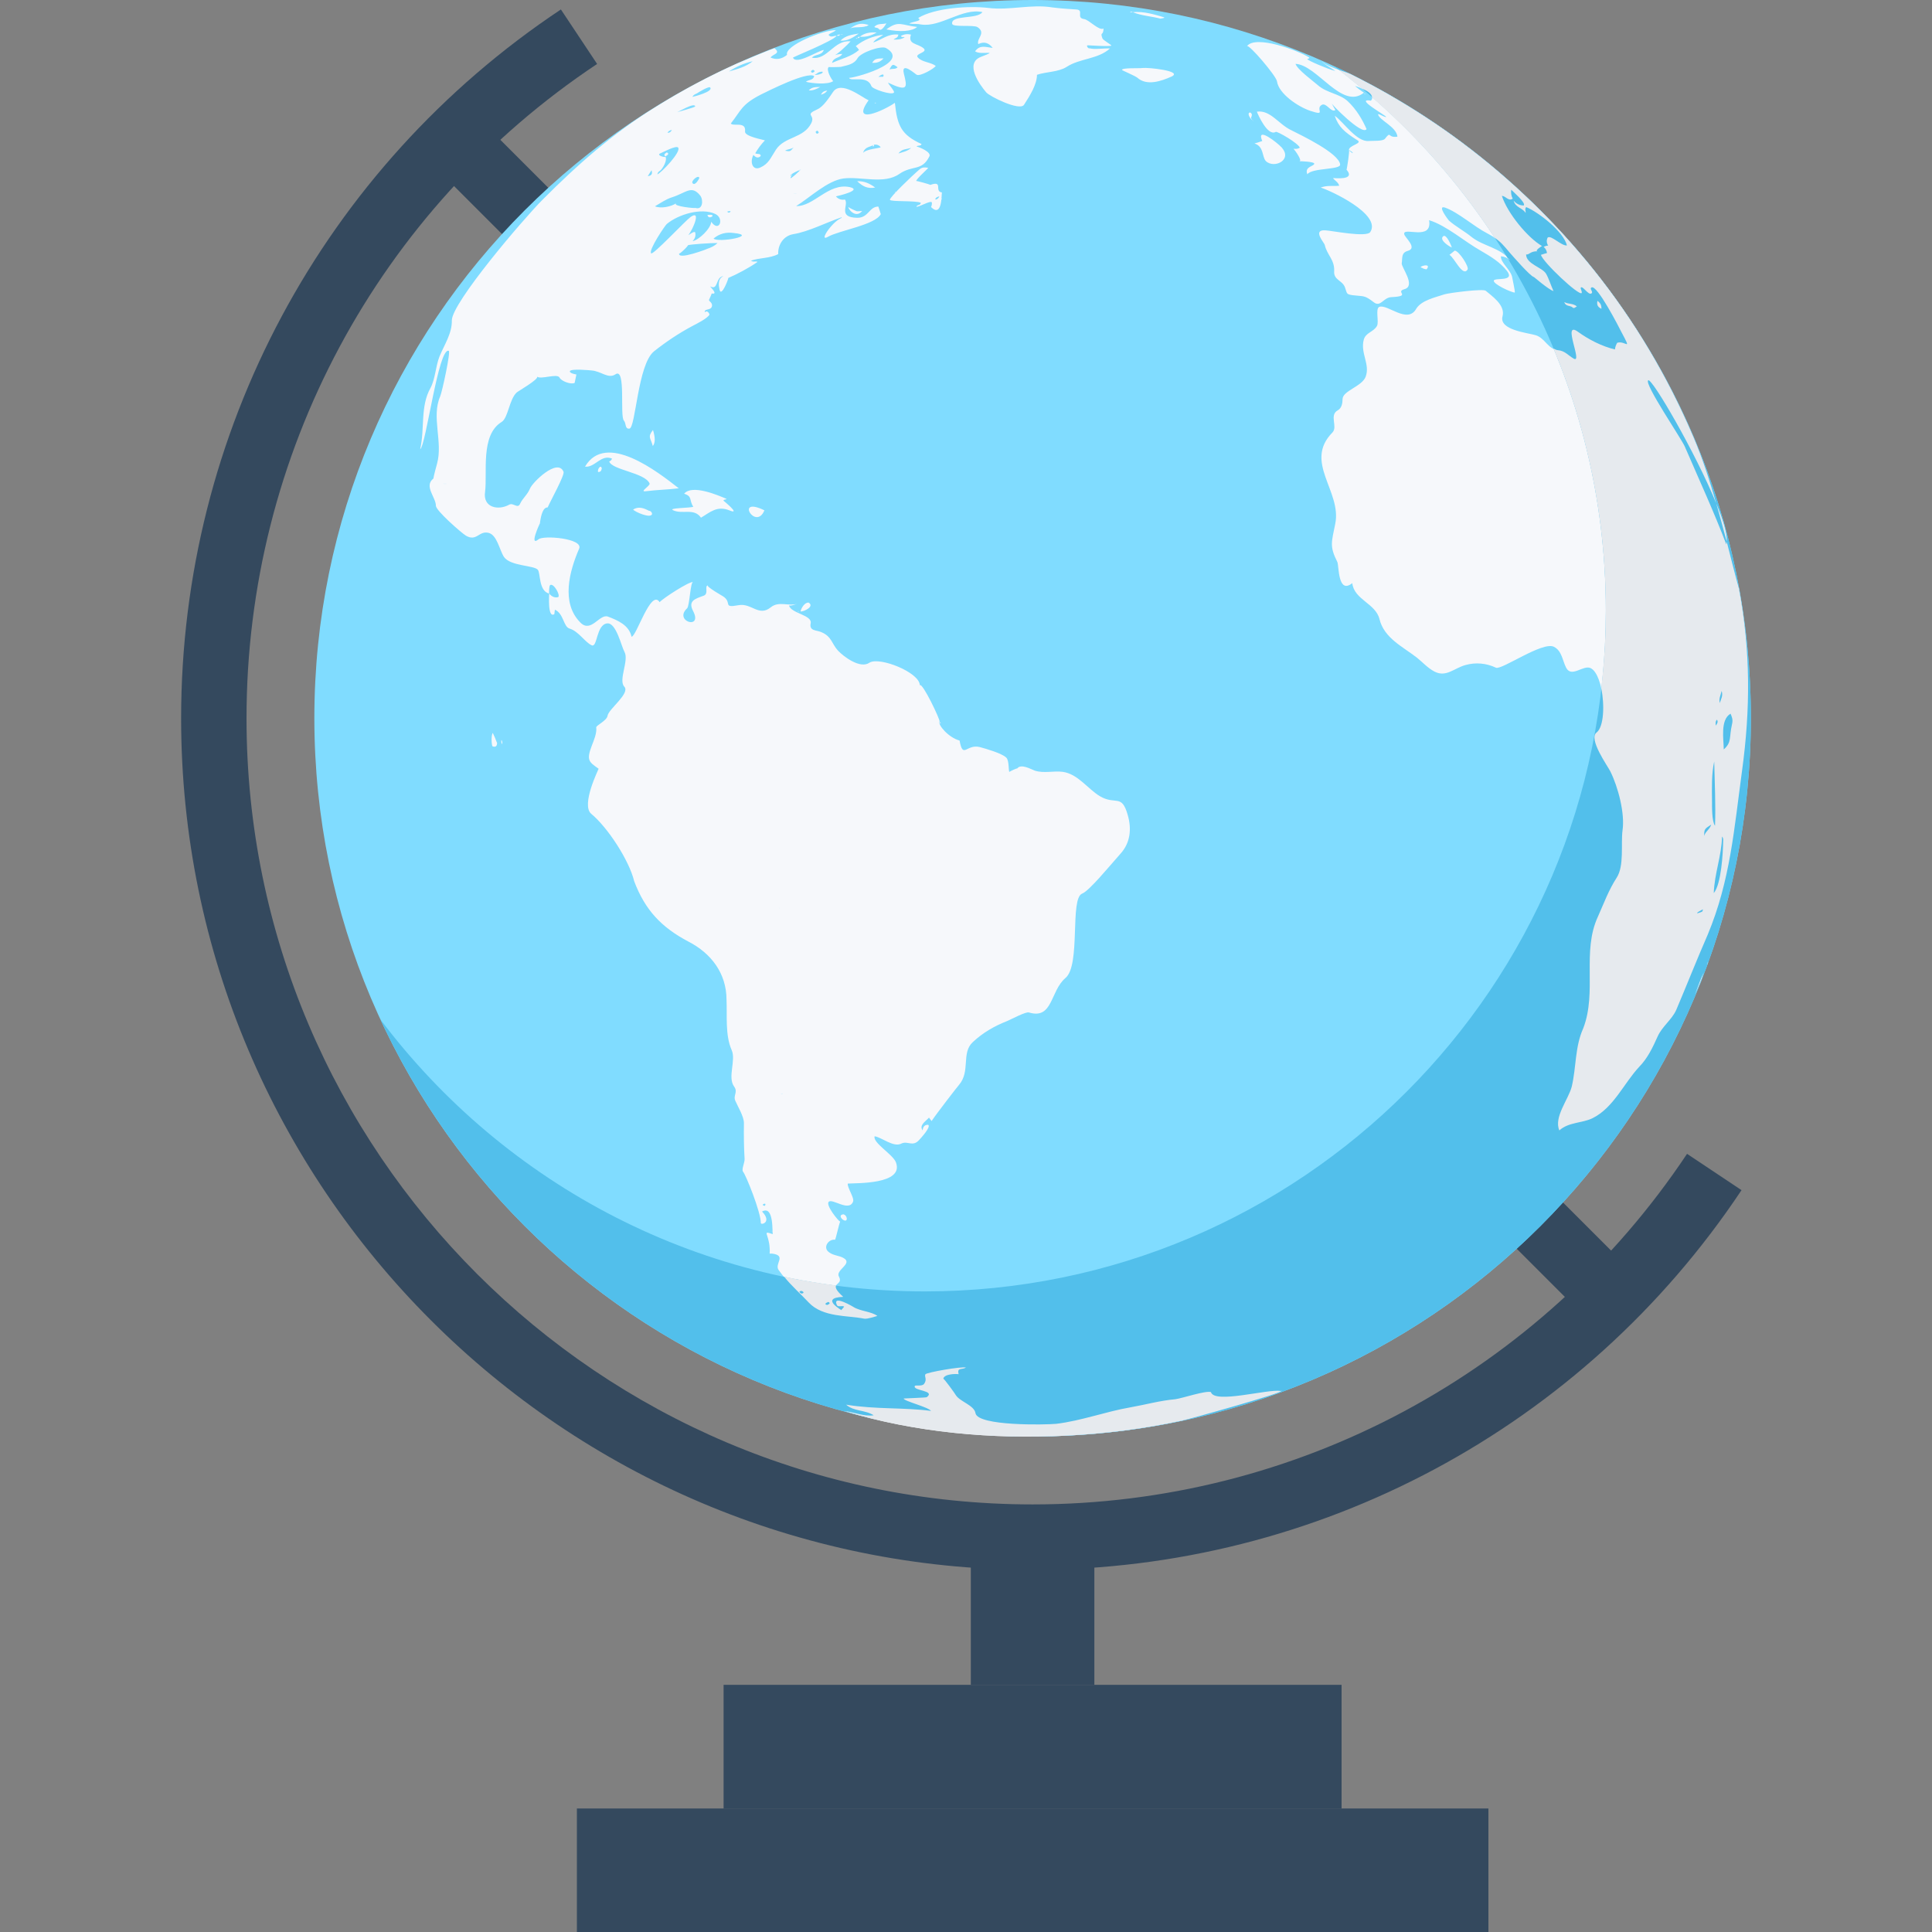
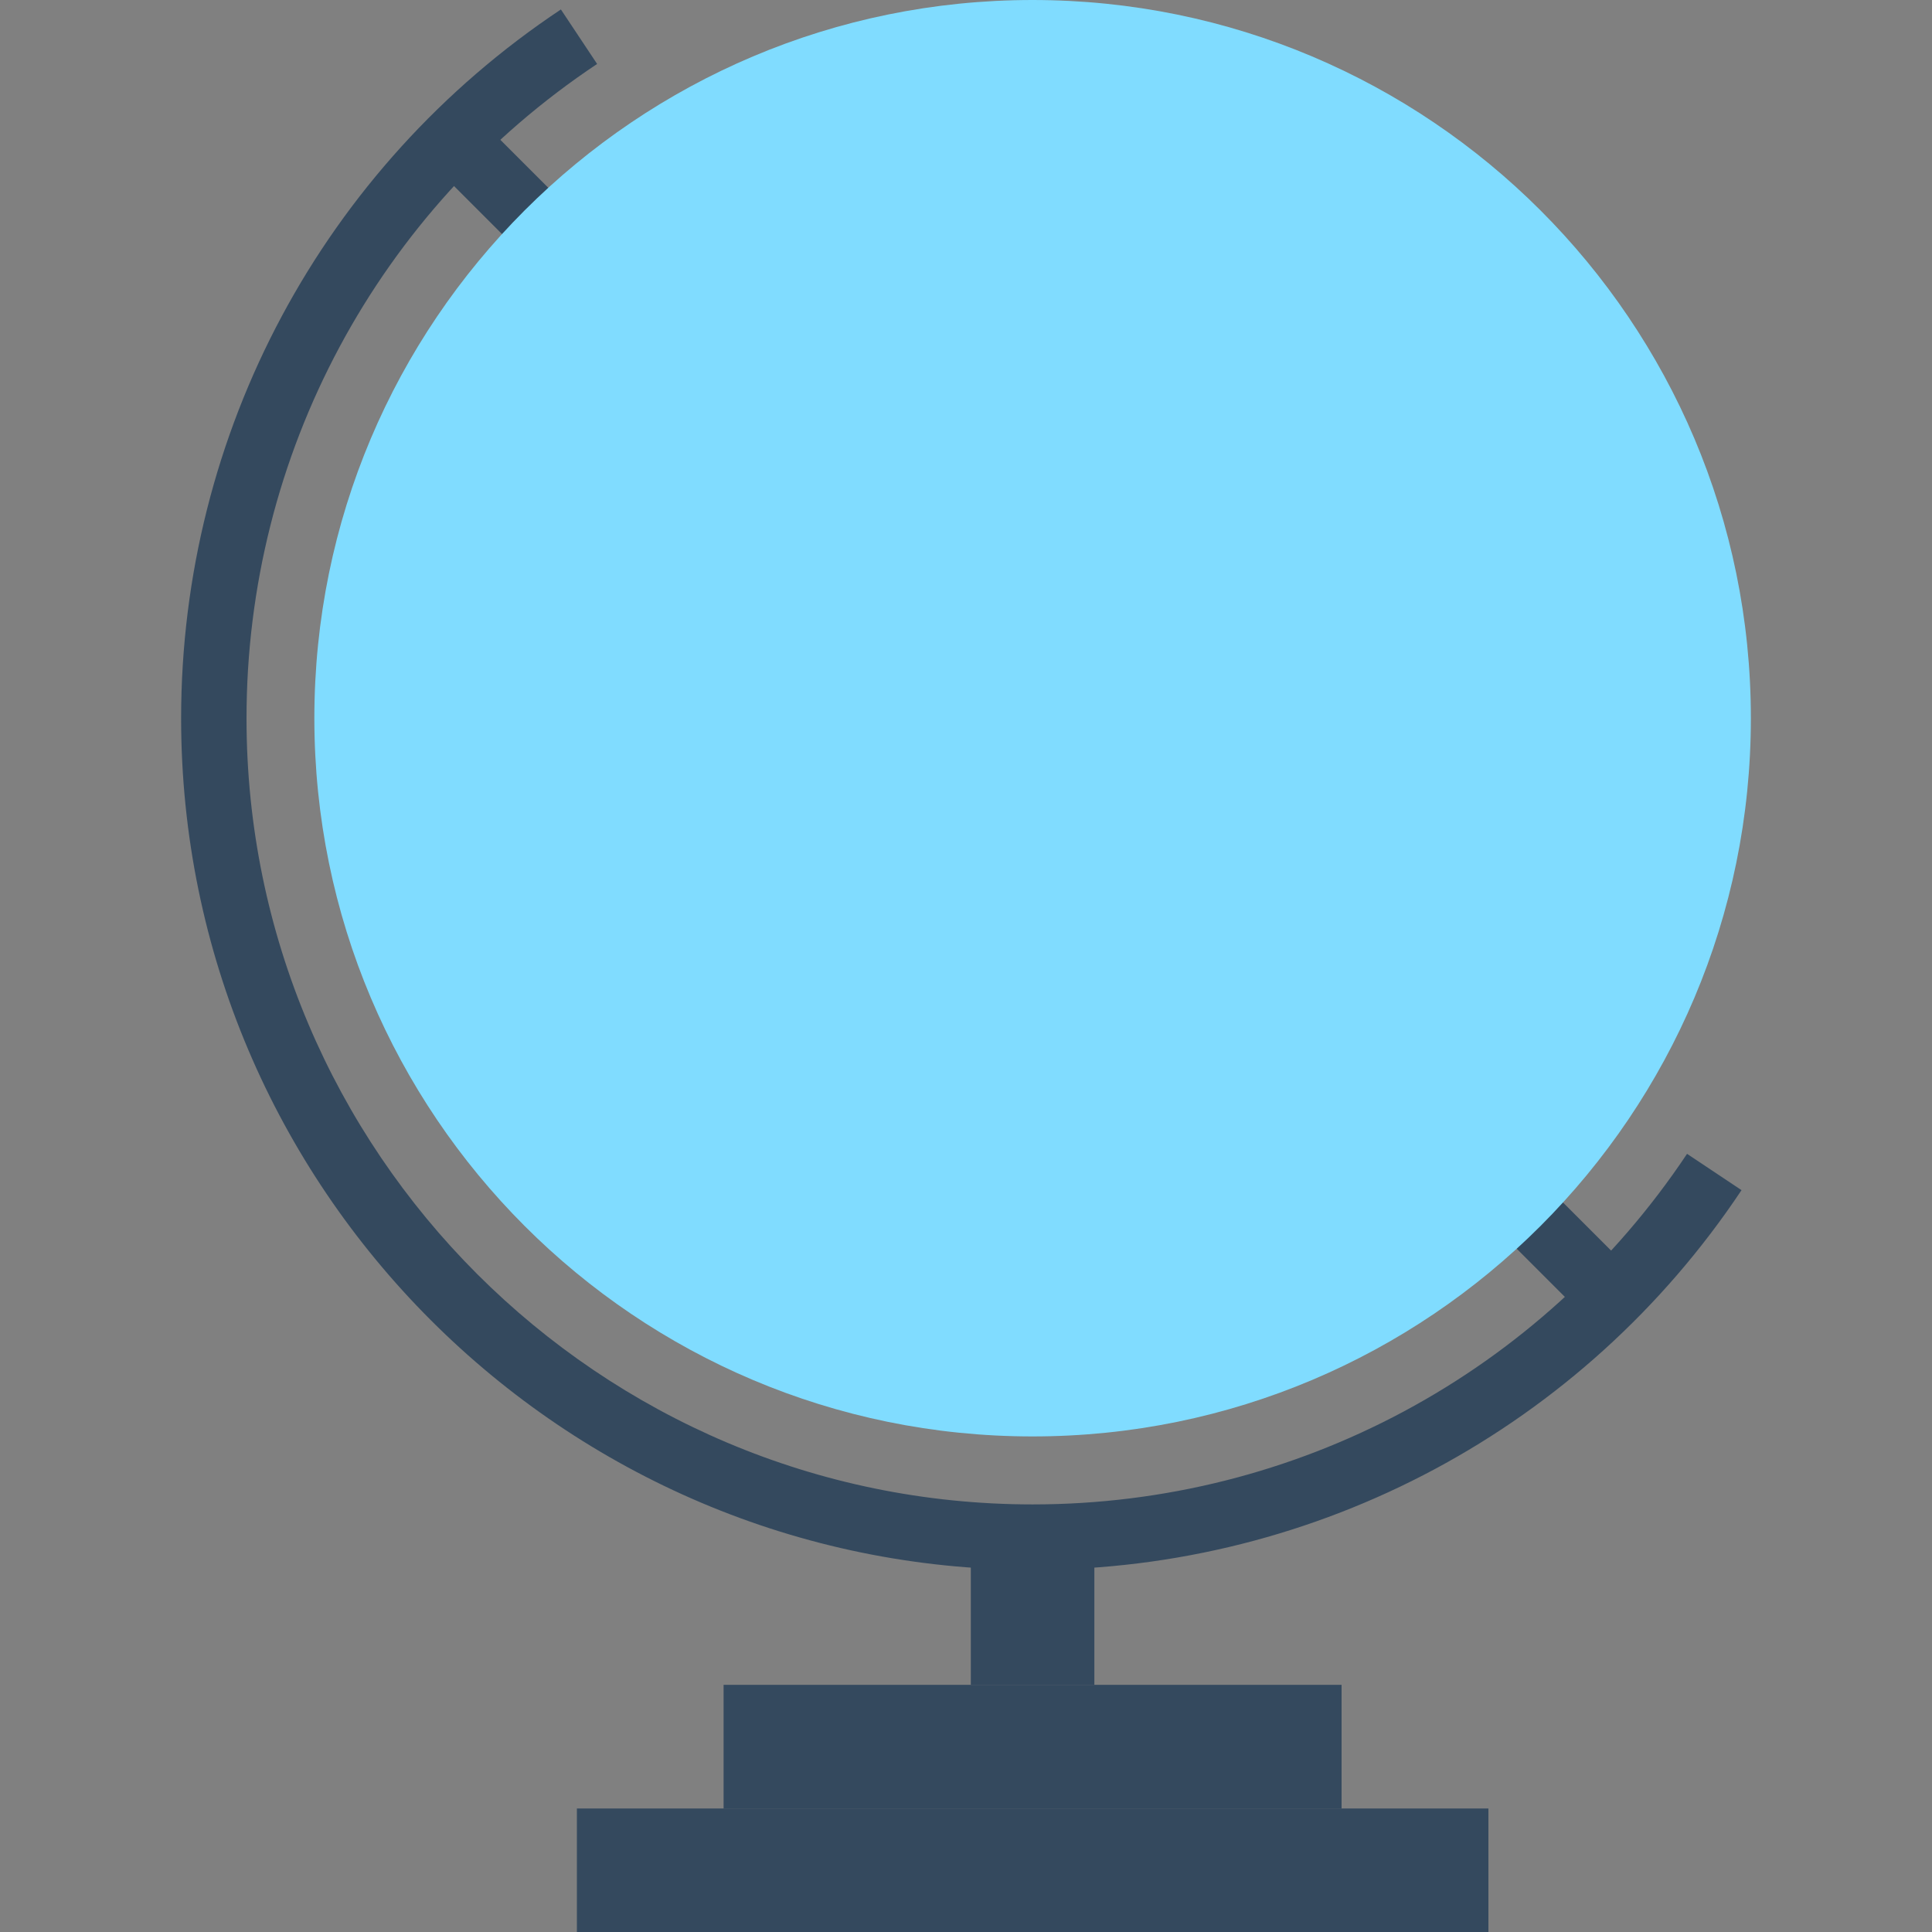
<svg xmlns="http://www.w3.org/2000/svg" version="1.1" id="Layer_1" x="0px" y="0px" viewBox="0 0 512 512" style="enable-background:new 0 0 512 512;" xml:space="preserve">
  <rect x="0" y="0" width="512" height="512" fill="#808080" stroke="none" />
  <rect x="56.684" y="181.68" transform="matrix(-0.707 -0.707 0.707 -0.707 332.582 518.463)" style="fill:#34495E;" width="433.967" height="17.343" />
  <path style="fill:#80DCFF;" d="M463.999,190.322c0,105.114-85.234,190.348-190.384,190.348  c-105.109,0-190.309-85.234-190.309-190.348S168.507,0,273.615,0C378.765,0,463.999,85.209,463.999,190.322z" />
-   <path style="fill:#F6F8FB;" d="M229.073,349.471c0.782,0.147,2.843-0.575,3.439-0.73c-1.452-1.149-4.509-1.253-6.292-2.348  c0.131,0.06-5.726-3.478-4.451-0.565c0.287,0.695,1.413,0.068,1.934,0.435c-0.717,1.068-1.031,0.722-0.265,1.208  c0-0.019-6.521-3.529,0.026-3.792c-4.529-4.087,0.292-2.756-1.152-5.391c-0.966-1.746,3.857-3.436,1.23-4.903  c-1.205-0.696-2.587-0.592-3.843-1.522c-1.782-1.27-0.087-3.584,1.592-3.321c0.155,0,1.022-4.07,1.36-4.792  c-0.5-0.191-3.874-4.34-3.04-5.253c0.986-0.99,5.369,2.739,6.456-0.051c0.416-0.973-1.548-3.678-1.399-4.782  c2.022-0.183,14.978,0.321,12.769-5.618c-0.753-2.096-6.217-5.2-5.652-6.922c1.905,0.287,5.018,3.034,7.1,1.93  c1.674-0.817,3.005,1.01,4.745-1c0.287-0.321,3.156-3.366,2.36-3.973c-0.896-0.027-1.399,0.427-1.469,1.487  c-1.031-1.365,0.761-2.374,1.674-3.391c0.256,0.321,0.452,0.643,0.691,0.913c1.056-1.652,7.091-9.452,7.284-9.609  c3.052-3.616,0.548-8.409,3.587-11.271c2.778-2.608,5.792-4.303,9.274-5.678c1.039-0.444,4.886-2.504,5.656-2.217  c6.354,1.93,5.613-5.697,9.665-9.131c4.122-3.401,1.097-21.079,4.432-22.374c1.874-0.712,7.287-7.347,10.061-10.46  c2.722-2.913,3.099-6.678,2.014-10.373c-1.613-5.74-3.2-2.522-7.357-4.966c-3.279-1.964-5.83-5.922-9.9-6.47  c-2.374-0.295-4.927,0.435-7.299-0.287c-1.005-0.34-3.731-2-4.76-0.567c0.169-0.251-2.236,0.853-2.031,0.905  c-0.282-0.14-0.036-3.104-0.838-3.818c-1.213-1.174-5.478-2.374-7.018-2.792c-3.565-0.887-4.434,3.313-5.356-1.731  c-2.917-0.766-5.821-4.192-5.304-5.018c0.261-0.365-4.574-10.513-5.231-9.627c-0.036-3.408-10.643-7.625-13.322-6.001  c-2.447,1.756-6.869-1.591-8.375-3.191c-1.686-1.835-1.604-3.739-4.456-4.913c-1.191-0.531-3.209-0.234-2.773-2.304  c0.469-2.225-5.188-2.608-5.753-4.739c0.821,0.121,1.478-0.244,2.253-0.478c-2.227,0.8-4.913-0.8-7.074,0.964  c-3.209,2.599-5.096-1.225-8.578-0.556c-4.396,0.817-1.439-0.748-4.209-2.444c1.143,0.678-5.178-2.913-3.688-2.79  c-1.329-0.157,0.188,2.183-1.304,2.714c-2.27,0.826-4.268,1.348-2.765,4.147c2.522,5.001-5.292,2.608-1.621-0.817  c0.657-0.618,0.86-7.165,1.596-6.948c-0.949-0.27-8.083,4.355-8.888,5.338c-2.287-3.688-6.139,9.086-7.439,9.156  c-0.674-3.087-3.673-4.355-6.26-5.338c-2.239-0.817-4.473,4.487-7.322,1.556c-5.164-5.2-2.9-13.573-0.3-19.582  c1.109-2.703-9.474-3.582-10.769-2.461c-2.621,2.157,0.357-4.33,0.348-4.157c0.335-2.582,0.922-4.321,2.074-4.287  c0.652-1.574,4.599-8.643,4.2-9.46c-1.579-3.756-8.291,2.879-8.9,4.478c-0.649,1.608-1.949,2.565-2.596,3.982  c-0.626,1.487-1.852-0.357-2.896,0.27c-2.917,1.609-7.021,0.783-6.4-3.391c0.657-5.096-1.295-15.061,4.391-18.531  c1.739-1.068,2.026-6.06,4.012-7.825c0.236-0.261,5.978-3.54,5.383-4.2c0.887,0.87,5.333-0.913,5.939,0.253  c0.444,0.964,3.087,1.939,4.029,1.408c-0.053,0.14,0.452-2.2,0.452-2.217c-0.07-0.009-1.835-0.287-1.736-0.86  c0.152-0.765,5.54-0.236,5.729-0.208c2.522,0.157,4.427,2.304,6.323,1.043c2.9-2.034,1.116,11.061,2.277,12.261  c0.64,0.713,0.21,2.253,1.444,2.113c1.678-0.131,2.191-16.975,6.513-20.47c3.166-2.522,6.596-4.808,10.103-6.678  c1.118-0.591,4.023-2.017,4.61-3.052c-0.101-0.556-0.674-1.2-1.244-0.643c-0.177-1.017,1.526-0.416,1.874-1.487  c0.326-1.096-0.887-1.399-0.748-1.809c-0.053,0.079,1.074-2.217,0.683-1.871c0.031,0.061,0.065,0.14,0.082,0.21  c1.761,0.295-0.408-1.678-0.461-1.888c2.261,1.174,1.309-2.495,3.543-2.739c-1.562,0.66-1.3,2.452-1.073,3.557  c0.469,2.348,2.579-3.279,2.313-3.052c2.121-0.887,5.506-2.652,7.774-4.262c-0.522-0.295-1.091,0.157-1.739-0.329  c2.335-0.817,4.931-0.556,7.217-1.739c-0.126-2.357,1.309-4.818,3.97-5.279c4.048-0.643,8.813-3.121,12.873-4.495  c-0.621,1.41,0.34,0.305,1.439,0.835c-1.321-3.453-8.521,6.374-5.069,4.338c2.843-1.635,12.609-3.164,13.966-6.001  c-0.026-0.121-0.657-1.992-0.64-1.992c-2.439,0-2.587,2.975-5.557,2.975c-5.396-0.079-2.183-3.417-3.296-4.835  c-0.922,0.174-1.761-0.096-2.4-0.843c0.531-0.104,7.187-1.644,3.674-2.452c-5.687-1.191-9.487,5.156-14.205,5.026  c3.521-2.166,8.286-6.748,12.522-7.313c4.548-0.601,10.813,1.635,14.817-1.208c3.521-2.425,5.956-0.626,7.968-4.652  c0.609-1.104-2.579-2.435-3.405-2.618c0.335-0.408,1.065,0,1.331-0.652c-5.327-2.418-6.456-4.818-7.071-10.921  c-2.753,1.947-11.856,6.156-6.968-0.671c-1.766-0.756-7.279-5.357-9.414-2.217c-1.009,1.461-2.534,3.878-4.144,4.599  c-3.652,1.652-0.427,1.306-1.649,3.714c-2.062,4.026-6.987,3.461-9.325,6.956c-1.444,2.208-1.922,3.782-4.209,4.782  c-2,0.887-2.792-1.461-1.782-3.357c0.683,0.782,1.321,0.887,1.905,0.314c0.16-0.809-1.07-0.444-1.418-0.756  c0.708-1.217,1.551-2.365,2.56-3.417c-0.37-0.174-5.439-1.026-5.27-2.357c0.345-2.79-3.156-1.244-3.768-2.113  c2.722-3.4,2.731-5.009,8.057-7.714c1.843-0.896,12.129-6.13,14.039-4.852c-0.253,1.174-1.517,0.896-2.191,1.514  c1.461,0.391,5.743,0.86,7.235-0.183c-0.321-0.217-2.074-3.104-1.152-3.756c-0.135,0.104,2.93,0.036,3.169-0.017  c1.652-0.435,3.456-0.608,4.422-2.287c0.809-1.504,6.257-3.417,7.543-2.703c7.108,4.017-9.643,8.277-9.796,7.869  c0.34,1.191,4.838-0.835,5.939,2.243c0.314,0.8,5.443,2.47,5.965,1.688c0.295-0.305-1.461-2.191-1.562-2.627  c5.396,2.557,5.088,1.236,4.2-2.357c-0.855-3.461,3.13,0.183,3.4,0.27c0.853,0.486,4.535-1.556,5.04-2.347  c-1.29-1-3.579-0.949-4.717-2.217c-1.079-1.034,2.821-1.321,1.473-2.47c-1.63-1.34-4.217-0.957-3.326-3.608  c-0.899-0.227-1.835-0.14-2.674,0.365c0.265,0.503,0.804,0.121,0.992,0.348c-0.87,0.556-1.888,0.671-2.922,0.592  c0.36-0.399,1.239-0.399,1.256-1.321c-2.767-0.27-4.273,1.321-6.666,2.113c0.657-1.017,1.826-1.34,2.669-2.079  c-2.639,0.365-5.161,1.312-7.279,3.034c0.357,0.331,0.613,0.618,0.869,1.009c-2.074,1.801-4.751,2.34-7.161,3.444  c0.41-1.626,2.149-1.191,2.697-2.391c-0.887,0.017-1.708,0.191-2.475,0.584c0.957-0.131,3.987-3.113,4.688-3.905  c-4.366-0.503-6.192,5.105-10.243,4.321c0.848-0.983,2.569-0.486,3.164-2.051c-1.543,0.174-7.27,4.069-8.182,2.051  c-0.078-0.166,10.479-4.321,11.587-5.799c-0.756-0.087-1.509,0.626-2.169-0.251c0.512-0.573,1.36-0.626,1.956-1.253  c-3.447-0.017-13.722,4.157-12.947,6.557c-1.326,1.079-2.765,1.408-4.361,0.713c0.608-0.983,2.843-1.009,1.034-2.488  c-3.292,1.236-6.557,2.635-9.766,4c-7.417,3.313-14.674,7.166-21.56,11.479c-11.443,7.035-20.844,15.34-30.23,24.783  C138.7,58.035,119.7,80.27,119.744,84.922c0.07,3.41-1.969,6.409-3.253,9.496c-1.039,2.565-1.143,6.079-2.408,8.4  c-2.748,4.905-1.475,10.626-2.727,16.236c1.562-1.096,4.813-27.078,7.571-26.078c0.551,0.147-1.717,10.73-2.282,12.095  c-2.371,5.408,0.761,12.025-0.809,17.748c-0.152,0.548-0.947,3.453-0.978,4c-2.604,2,0.688,5.001,0.657,7.217  c0,1.278,6.726,7.165,7.97,7.929c2.84,1.635,3.422-1.34,5.922-0.765c2.313,0.478,2.97,4.618,4.157,6.4  c1.673,2.452,7.948,2.2,8.948,3.383c0.77,0.835,0.186,5.6,3.014,6.322c-0.027-0.34-0.053-2.062,0.3-2.27  c0.899-0.531,2.703,2.627,2.121,3.2c-0.939,0.251-1.714-0.104-2.405-0.93c0,0.382-0.461,6.644,1.365,5.443  c0.031-0.408,0.101-0.756,0.152-1.174c2.374,1.062,2.214,4.557,3.917,5.018c2.309,0.678,4.079,3.616,5.804,4.408  c1.604,0.765,1.157-5.478,4.157-5.799c2.383-0.191,3.703,6.035,4.56,7.566c1.253,2.227-1.691,7.513-0.039,9.218  c1.609,1.756-4.186,5.939-4.444,7.687c-0.177,1.329-3.096,2.582-3.004,3.104c0.196,1.512-0.652,3.478-1.178,4.835  c-1.495,3.93-0.73,4.304,1.809,6.113c0.044,0.053-4.712,9.513-1.987,11.921c4.343,3.557,10.078,12.331,11.418,17.905  c2.869,7.583,7.17,12.192,14.401,16c5.931,3.053,10.064,8.347,10.064,15.41c0.196,4.149-0.396,9.356,1.365,13.322  c1.2,2.678-1.135,7.183,0.631,9.643c1.143,1.539-0.348,2.374,0.365,3.862c0.674,1.556,2.27,4.103,2.256,5.895  c-0.053,2.949-0.017,6.479,0.174,9.443c0.048,1.043-0.882,2.739-0.404,3.4c0.717,0.783,4.704,10.679,4.704,13.565  c-0.031,0.696,3.087-0.157,0.326-3.017c3.292-1.818,2.609,5.946,2.866,6.001c-2.99-1.019-1.065-0.157-0.855,3.644  c0.195,2.278-0.579,1.181,1.282,1.608c2.934,0.671,0,2.669,1.091,4.219c2.236,3.234,5.649,6.182,7.965,8.625  C218.103,349.184,224.581,348.541,229.073,349.471C229.703,349.556,228.238,349.286,229.073,349.471z M241.482,39.182  c-1.048,0.93-2.208,1.104-3.386,1.488C238.977,39.417,240.23,39.591,241.482,39.182z M231.565,38.33  c0.814-0.079,1.399,0.121,1.814,0.678c0.031,0.244-4.082,0.488-4.664,1.556C229.199,38.757,230.73,39.026,231.565,38.33  C231.991,38.886,230.73,39.026,231.565,38.33z M221.569,45.401C222.477,45.575,220.355,45.218,221.569,45.401  C221.656,45.418,221.4,45.373,221.569,45.401z M216.142,34.947c0.357-0.452,0.649-0.374,0.843,0.191  C216.635,35.574,216.299,35.504,216.142,34.947C216.174,34.739,216.099,35.243,216.142,34.947z M210.702,51.236  C209.165,51.139,212.286,51.27,210.702,51.236C210.491,51.226,210.916,51.253,210.702,51.236z M212.286,44.913  c-5.279,5.001-1.174,0.051-2.691,1.618c0.051,0.061,0,0.14-0.073,0.155C209.081,46.182,212.182,44.94,212.286,44.913  C211.617,45.539,211.421,45.053,212.286,44.913z M210.339,39.043c-0.939,1.138-0.939,1.138-2.282,0.896  C208.769,39.453,209.704,39.591,210.339,39.043z M234.012,20.338c-0.321,0.026-0.683,0.026-1.236,0.026  C234.507,18.975,234.186,20.338,234.012,20.338C233.691,20.366,234.265,20.338,234.012,20.338z M237.878,17.826  c-0.626,0.66-1.447,0.244-2.166,0.609C236.482,16.905,236.617,16.896,237.878,17.826z M216.399,19.557  c0.435-0.418,0.986-0.582,1.574-0.556C218.487,19.731,214.734,20.183,216.399,19.557C216.635,19.147,216.191,19.661,216.399,19.557z   M215.447,18.487c0.618,0.287,0.553,0.531-0.191,0.817C214.759,19.017,214.834,18.773,215.447,18.487  C215.66,18.487,215.143,18.522,215.447,18.487z M187.717,65.852c0.022,0-8.352,3.279-7.714,1.244  c-0.222,0.66,2.843-2.34,2.227-2.096c0.691-0.261,6.291-0.626,7.922-0.601C189.263,65.261,188.504,65.522,187.717,65.852  C185.782,66.54,188.504,65.522,187.717,65.852z M194.356,61.739c6.874,0.66-4.082,2.697-5.257,1.478  C190.647,61.896,192.463,61.478,194.356,61.739C194.916,61.783,192.463,61.478,194.356,61.739z M193.235,18.896  c1.818-1.174,3.796-2.113,6.234-2.669c-1.806,1.514-4.169,2.096-6.287,2.714L193.235,18.896z M193.617,56.078  c-0.331,0.357-0.64,0.348-0.913,0C193.146,55.956,193.521,55.835,193.617,56.078C193.742,56.426,193.521,55.835,193.617,56.078z   M191.561,60.218C191.446,60.218,190.917,60.078,191.561,60.218C191.591,60.218,191.381,60.165,191.561,60.218z M189.547,56.695  c2.509,1.174,1.048,5.086-1.077,2.062c-0.061,1.79-3.236,4.826-4.936,5.156c0.678-0.696,0.905-1.461,0.696-2.357  c-0.539-0.365-1.565,0.843-2.157,0.835c0.234,1.079,4.518-7.357,0.944-4.896c-1.36,0.975-9.979,10.173-10.448,9.643  c-0.814-0.792,3.787-7.566,4.152-7.791C179.686,56.87,185.782,54.948,189.547,56.695z M184.739,24.721  c0.357-0.261,3.144-1.956,3.465-1.539c0.913,1.104-4.417,2.452-4.7,2.495C183.824,25.018,184.346,24.94,184.739,24.721  C185.712,24.165,184.346,24.94,184.739,24.721z M185.338,47.165c-0.039,0.106-1.092,2.253-1.804,1.374  C183.034,47.957,185.142,46.182,185.338,47.165C185.234,47.722,185.27,46.887,185.338,47.165z M179.269,29.783  c0.348,0,4.787-2.748,4.961-1.601C184.282,28.486,178.747,29.87,179.269,29.783z M178.056,34.435  c-0.292,0.503-0.548,0.765-1.161,0.765C177.16,34.686,177.508,34.557,178.056,34.435z M174.951,45.218  c0.621-0.478,2.065-2.818,1.34-3.773c0.413,0.503-2.649-0.295-1.248-0.826c0.548-0.225,4.07-2.121,4.644-1.539  c1.009,1.034-4.4,6.695-5.487,7.139C174.321,45.635,174.617,45.435,174.951,45.218C175.777,44.505,174.617,45.435,174.951,45.218z   M178.003,52.313c3.878-1.208,5.253-3.4,7.574-0.469c0.86,1.113,0.691,3.956-1.348,3.236c0.526,0.236-6.26-0.408-5.014-1.217  c-1.374,0.896-4.026,1.487-5.647,0.809C175.074,53.792,176.39,52.844,178.003,52.313C178.943,51.992,176.39,52.844,178.003,52.313z   M172.656,45.114c0.314,0.93,0.073,1.418-0.992,1.574C172.082,46.044,172.347,45.575,172.656,45.114z M117.986,128.225  C116.242,128.174,119.334,128.174,117.986,128.225C117.756,128.208,118.155,128.208,117.986,128.225z M139.999,144.053  C139.538,144.191,141.4,143.756,139.999,144.053C139.946,144.07,140.273,144.017,139.999,144.053z M193.839,161.818  C192.917,161.686,194.964,161.964,193.839,161.818C193.777,161.818,193.982,161.843,193.839,161.818z M202.681,319.565  C201.161,319.34,203.473,318.392,202.681,319.565C202.295,319.531,202.712,319.531,202.681,319.565z M206.574,240.713  C206.021,240.147,206.895,240.983,206.574,240.713C206.538,240.643,206.707,240.775,206.574,240.713z M207.204,289.894  C206.238,290.166,208.238,289.461,207.204,289.894C206.931,289.964,207.347,289.816,207.204,289.894z M212.404,342.827  c-0.717-0.391-0.717-0.626-0.026-0.732C213.117,342.357,213.135,342.687,212.404,342.827  C212.078,342.799,212.643,342.914,212.404,342.827z M219.22,345.827c-0.7-0.121-0.63-0.435,0.256-0.8  C220.052,345.252,219.973,345.549,219.22,345.827C218.956,345.827,219.451,345.774,219.22,345.827z M204.687,326.27  c-0.07,0.06-0.169,0.06-0.222,0.079C204.678,326.2,204.746,326.164,204.687,326.27z M221.769,9.487c0,0-0.017,0-0.031,0  c0.014-0.017,0.014-0.034,0.031-0.034V9.487z M157.094,40.113c0,0-0.053,0-0.07,0H157.094z M158.895,38.557h-0.031H158.895z   M460.873,156.235h0.027c-3.709-13.739-6.496-27.288-12.187-40.538c-6.726-15.783-15.578-30.713-26.296-44.078  c-10.134-12.66-21.852-24.001-34.825-33.722c-6.275-4.714-12.865-8.999-19.697-12.931c-3.29-1.886-6.634-3.644-9.991-5.33  c-1.51-0.678-6.7-2.096-7.453-3.348c0.036,0.556,3.014,2.104,3.405,2.522c-2.005-0.522-7.34-2.782-7.392-3.147  c0.097-0.225,0.539,0,0.505-0.408c-3.005-1.93-14.254-6.06-16.505-3.026c0.497-0.608,7.729,7.852,7.948,9.313  c0.439,3.287,5.594,6.748,8.839,7.835c4.526,1.495,1.135-0.531,3.057-1.601c1.222-0.609,2.376,2.026,3.519,1.444  c-0.027-0.036,0-0.053,0.031-0.096c-0.34-0.601-0.662-1.208-1.031-1.852c-0.335,0,8.214,8.825,9.325,6.938  c-1.06-2.4-2.591-5.139-5.001-7.4c-2.147-1.983-5.538-2.166-7.858-4.2c-1.169-1.034-5.49-4.173-5.973-5.687  c5.726,0.244,12.365,12.348,18.126,7.636c-0.84-0.556-1.604-1.138-2.357-1.775c1.087,0.331,5.873,1.905,4.234,3.896  c-4.57-0.775,3.908,3.86,4.06,4.338c-0.87-0.053-1.425-0.722-2.208-0.765c0.317,1.635,4.849,3.261,5.164,5.965  c-2.736,0.418-1.556-1.686-3.313,0.556c-0.582,0.696-3.014,0.497-4.321,0.591c-3.173,0.305-6.673-5.069-8.987-6.695  c0.973,2.964,2.613,4.347,5.97,6.477c1.596,0.887-2.265,1.323-2.222,2.635c0.104,0,1.051,0.488,1.026,0.782  c0,0.157-0.903-0.608-1.026-0.782c0.3-0.191-0.548,5.253-0.621,5.183c2.579,2.992-3.444,2.157-3.584,2.236  c0.457,0.671,1.413,1.062,1.635,2.026c-1.731,0.166-3.173-0.174-4.905,0.478c2.497,0.748,16.145,7.035,13.162,11.766  c-0.952,1.556-10.213-0.357-11.901-0.427c-3.594-0.261-0.241,3.391-0.183,3.843c0.584,2.714,2.683,3.913,2.497,7.06  c-0.143,2.261,2.166,2.331,2.86,4.192c0.604,1.669,0.278,1.809,1.978,2.087c3.087,0.374,3.135-0.079,5.675,1.888  c1.83,1.391,2.512-1.314,4.69-1.374c5.427-0.261,0.818-1.348,3.41-2.104c3.181-0.86-0.91-5.914-0.705-6.878  c0.227-1.321-0.213-2.765,1.596-3.27c2.697-0.73-0.787-3.565-0.925-4.391c-0.553-2.174,7.557,1.964,6.574-3.748  c4.635,1.427,9.414,5.695,13.727,8.113c2.56,1.487,5.069,2.983,6.938,5.366c2.183,2.879-3.164,1.705-3.5,2.505  c-0.321,0.93,4.705,3.209,5.557,3.2c0.079-0.514-0.613-3.444-0.681-3.966c-0.292-2-3.21-4.026-2.988-5.652  c0.922,0.079,1.753,0.461,2.505,1.062c-2.743-3.391-7.113-3.678-10.249-6.139c-1.913-1.574-4.246-2.792-6.06-4.4  c-0.019,0-3.318-4.2-1.009-3.417c3.599,1.295,7.552,4.975,11.312,6.897c2.913,1.574,3.678,2.487,5.835,5.052  c0.84,0.949,5.4,6.2,6.369,6.443c-0.036-0.121,3.722,3.227,5.217,3.731c-0.7-1.548-1.278-3.444-2-4.652  c-1.046-1.661-5.255-2.548-5.255-5.052c0.925,0.096,1.068-0.905,3.082-0.853c-1.079-0.026,1.33-1.618,1.178-1.357  c-3.908-2.251-9.243-8.818-10.679-13.312c1.104,0.043,1.705,1.512,2.879,0.73c-0.413-0.73-0.5-1.522-0.413-2.374  c0.343,0.374,4.04,3.538,3.313,4.183c-1.065-0.017-1.935-0.427-2.661-1.27c0.473,1.852,2.386,1.896,3.164,3.243  c0.09-0.522-0.3-0.973,0.152-1.556c3.279,1.348,9.935,6.547,10.805,10.165c-1.432,0.208-4.174-2.826-5.11-2.079  c-0.346,0.713-0.309,1.418,0.135,2.121c-0.452,0-0.818,0.166-1.195,0.34c0.517,0.435,0.804,1,0.887,1.635  c-0.509,0.147-1.065,0.287-1.604,0.478c0.422,1.86,10.119,10.991,10.788,10.112c0.181-0.348-0.41-1.244-0.227-1.435  c0.486-0.591,2.005,2.087,2.787,1.565c0.674-0.427-0.63-1.236,0.07-1.609c1.487-0.73,7.279,10.575,7.965,11.94  c2.813,5.287,0.973,2.028-1.186,2.739c-0.292,0.556-0.548,1.113-0.579,1.756c-3.383-0.765-7.071-2.669-9.818-4.678  c-4.347-3.147,1.418,8.574-1.125,7.113c-1.469-0.843-2.335-2.096-4.2-2.236c-2.621-0.287-3.378-3.157-5.813-3.948  c-2-0.643-9.873-1.34-8.844-5.026c0.838-3.069-3.14-5.583-4.448-6.765c-0.686-0.601-9.404,0.522-10.848,0.913  c-2.412,0.809-6.168,1.574-7.569,3.835c-2.313,4.166-7.641-1.312-9.796-0.486c-1.102,0.469-0.036,3.922-0.601,5.026  c-0.887,1.644-3.014,1.756-3.517,3.678c-0.957,3.574,1.742,6.506,0.503,9.81c-0.964,2.582-6.06,3.712-6.117,5.897  c-0.017,1.13-0.208,2.417-1.292,3.017c-2.301,1.278,0.056,4.296-1.369,5.835c-7.767,7.861,2.5,15.565,0.717,24.235  c-0.961,4.869-1.574,5.897,0.556,10.114c0.461,1.068,0.113,8.651,3.959,5.608c0.492,4.408,6.205,5.357,7.214,9.547  c1.244,5.026,6.118,7.245,9.953,10.226c1.504,1.208,2.801,2.703,4.608,3.652c3.108,1.618,5.2-0.913,8.247-1.731  c2.669-0.748,5.497-0.503,8.057,0.712c1.478,0.678,12.343-7.043,15.348-5.547c2.149,1.07,2.27,3.686,3.256,5.565  c1.444,2.722,4.465-0.782,6.438,0.07c3.567,1.626,4.675,14.696,1.632,17.079c-2.275,1.686,2.939,8.895,3.635,10.322  c2.022,4.052,3.908,11.104,3.226,15.635c-0.469,3.627,0.5,9.39-1.56,12.547c-2.092,3.226-3.309,6.591-4.961,10.305  c-4.302,9.271-0.186,19.878-3.874,29.556c-2.243,4.948-1.84,10.271-3.048,15.444c-0.821,3.34-4.849,8.148-3.296,11.643  c2.447-2.217,6.052-1.886,8.817-3.243c5.6-2.792,8.3-9.305,12.392-13.652c2.205-2.261,3.552-5.13,4.835-7.992  c1.225-2.705,3.756-4.436,4.922-7.016c2.852-6.705,5.439-13.314,8.335-19.93c6.013-14.401,7.021-28.148,9.114-43.488  C463.893,187.94,463.929,172.471,460.873,156.235z M446.521,118.4c-0.77-1.922-10.921-16.782-9.73-17.626  c1.321-0.817,23.016,37.521,20.695,43.479C454.164,135.538,450.23,127.017,446.521,118.4  C446.465,118.296,447.277,120.139,446.521,118.4z M455.79,186.305c-0.37-1.068,0.191-1.973,0.457-3.209  C456.708,184.434,456.015,185.286,455.79,186.305z M454.705,192.295c-0.089-0.618-0.118-1.174,0.317-1.574  C455.394,191.374,455.061,191.747,454.705,192.295z M451.069,241.574c-0.353,0.208-0.792,0.329-1.162,0.433  c-0.7,0,1.306-0.992,1.399-1.026C451.213,241.331,451.213,241.469,451.069,241.574C450.786,242.026,451.213,241.469,451.069,241.574  z M451.634,221.556c-0.022-1.792,0.056-1.87,1.857-3.034C453.126,219.808,451.865,220.401,451.634,221.556z M453.705,212.253  c-0.032-3.296-0.154-7.226,0.582-10.46c0.118,5.644,0.418,11.373,0.213,17.043C453.635,217.679,453.705,213.74,453.705,212.253  C453.686,211.034,453.705,213.417,453.705,212.253z M456.655,222.957c-0.043,3.052-0.491,11.339-2.492,13.73  c0.183-5.2,2.075-9.861,2.191-15C456.77,222.199,456.66,222.582,456.655,222.957C456.655,223.27,456.66,222.582,456.655,222.957z   M459.026,191.783c-0.857,3.703-0.019,4.835-2.214,6.827c-0.019-2.669-0.983-7.852,1.801-9.477  C458.987,190.008,459.285,190.756,459.026,191.783C458.673,193.321,459.285,190.756,459.026,191.783z M339.542,368.616  c0.3,0.567-23.909,7.357-26.409,7.888c-10.086,2.166-20.279,3.451-30.595,3.965c-19.526,0.992-39.997-0.8-58.801-6.53  c2.43,0.244,5.335,1.529,7.799,1.121c-2.357-1.488-5.248-0.966-7.308-2.809c7.813,1.289,15.317,0.696,22.501,1.654  c-0.739-1.043-7.296-2.618-7.24-3.289c0.908-0.077,5.97-0.217,6.122-0.355c2.383-1.826-3.756-1.645-3.183-2.949  c0.147-0.374,1.848,0.191,2.456-0.556c0.899-1.261,0-1.94,0.353-2.557c0.256-0.495,9.731-2.157,10.743-1.773  c-1.126,0.652-2.396-0.106-1.944,1.746c-0.952-0.13-3.883-0.043-4.053,1.236c0.079-0.295,3.222,4.079,3.313,4.313  c1.087,1.731,4.908,2.705,5.214,4.784c0.638,3.468,18.657,3.087,21.381,2.825c6.7-0.809,13.041-3.217,19.645-4.366  c3.954-0.695,7.904-1.801,11.873-2.149c1.886-0.244,8.03-2.338,9.492-1.903C321.808,372.164,336.235,367.991,339.542,368.616  C339.578,368.705,338.999,368.548,339.542,368.616z M449.173,263.574c0.783-2.009,1.418-3.99,2.34-5.878  C450.921,259.714,450.069,261.627,449.173,263.574z M452.307,255.643c0.14-0.2,0.222-0.497,0.305-0.705  C452.634,255.27,452.464,255.461,452.307,255.643z M244.174,6.496c-1.039-0.225-2.135-0.104-3.197-0.253  c0.531-0.512,3.765-0.618,2.34-1.469c4.43-2.722,13.618-3.279,18.618-2.669c5.705,0.696,11.342-1.068,16.957-0.14  c2.265,0.295,4.186,0.399,6.456,0.556c1.952,0.191-0.256,2.253,1.952,2.531c1.326,0.183,3.961,3.2,5.149,2.495  c-0.043,2.132-0.983,0.671-0.292,2.635c0.13,0.427,2.47,1.756,2.365,1.888c-0.249,0.348-6.566-0.123-6.257-0.053  c-0.512-0.07,0.089,1,0.519,0.783c1.241,0.382,3.97-0.07,5.369,0.043c-3.183,2.888-7.956,2.574-11.508,4.896  c-2.157,1.374-5.443,1.261-7.835,2.079c0,2.514-1.826,5.478-3.441,7.956c-1.152,1.739-9.201-2.27-10.022-3.313  c-1.756-2.062-5.777-7.661-1.399-9.39c5.27-2.034,0.022-0.331-1.534-1.478c1.253-1.748,2.64-1.138,4.661-0.896  c-1.034-1.382-2.306-1.765-3.821-1.009c-0.531-1.504,2.166-2.922-0.191-4.487c-1.022-0.705-6.577,0.104-6.734-0.896  c-0.353-2.434,6.753-1.13,8.018-3.104C255.021,2.053,249.295,7.27,244.174,6.496C243.134,6.27,245.095,6.617,244.174,6.496z   M344.352,42.732c0.853-0.087-1.065-2.773-1.56-3.313c0.596,0.061,1.116,0.087,1.671-0.278c-0.449-1.244-6.018-4.417-6.366-4.192  c-2.144,1.287-4.722-4.574-5.012-5.356c3.579-0.522,5.821,3.383,9.1,4.905c2.746,1.391,12.638,6.096,12.966,9.086  c0.195,1.469-7.562,0.853-8.684,2.618c-0.882-2.13,1.93-2.121,1.814-2.869C348.215,42.861,344.742,42.696,344.352,42.732  C344.135,42.766,345.529,42.575,344.352,42.732z M242.952,45.539c-0.522,0.418-7.318,6.791-7.11,7.417  c0.16,0.565,7.004,0.14,8.182,0.79c-0.082,0.775-1.012,0.427-1.169,1.062c0.887,0,3.661-1.712,4.087-1.191  c0.061,0.452-0.012,0.835-0.213,1.253c3.029,2.973,2.756-3.487,2.886-3.871c-2.127-0.261,0.486-3.261-3.099-1.992  c0.213-0.07-3.922-1.217-3.669-1.009c-0.348-0.278,2.896-3.13,3.144-3.514C244.095,44.07,243.812,44.87,242.952,45.539  C241.8,46.426,243.182,45.373,242.952,45.539z M249.582,52.591C249.83,52.905,249.096,52.905,249.582,52.591  C249.616,52.644,249.507,52.618,249.582,52.591z M248.046,52.453c0.205-0.27,1.348-0.696,0.657-0.036  C248.456,52.886,247.447,53.139,248.046,52.453C248.099,52.383,247.913,52.591,248.046,52.453z M243.269,44.704h0.048  c0,0,0,0.017,0.017,0.053C243.317,44.721,243.317,44.721,243.269,44.704z M237.246,50.792c0.148,0,0.278,0,0.452,0.121  C237.504,50.913,236.756,50.871,237.246,50.792C237.395,50.792,237.108,50.809,237.246,50.792z M171.161,130.183  c-1.874,0.225,1.222-1.435,0.986-2.062c-1.261-2.879-9.929-3.54-10.701-5.827c0.365-0.113,0.631-0.41,0.744-0.765  c-2.956-1.208-4.483,2.434-7.153,2.138c5.521-9.4,19.301,1.399,24.844,5.738C176.974,129.765,174.047,129.809,171.161,130.183  C170.93,130.225,172.76,129.956,171.161,130.183z M178.382,135.217c-1.425-0.635,4.54-0.565,5.349-0.922  c-1.183-1.801-0.152-2.739-2.43-3.453c2.108-2.565,9.032,0.418,11.235,1.365c-0.191,0.305-0.604,0.036-0.831,0.452  c0.152,0.14,4.748,3.871,1.649,2.618c-3.36-1.382-5.248,0.556-7.588,1.913C183.913,134.531,180.846,136.392,178.382,135.217  C178.073,135.096,178.904,135.443,178.382,135.217z M339.505,38.939c3.287,3.357-1.797,5.886-4.04,3.748  c-1.073-1.183-0.461-3.843-3.023-4.669c0.674-0.191,1.374-0.374,2.065-0.652C332.751,33.225,338.716,38.018,339.505,38.939  C340.25,39.678,339.291,38.644,339.505,38.939z M297.355,18.548c-0.177-0.652,4.659-0.382,5.47-0.531  c1.287-0.191,10.952,0.79,7.574,2.304c-2.657,1.174-6.479,2.522-8.984,0.278C300.777,20.079,297.405,18.678,297.355,18.548  C297.242,18.104,297.551,19.2,297.355,18.548z M385.508,66.418c1.101,0,3.891,4.304,3.413,5.018  c-1.295,2.062-3.473-3.13-4.804-3.905C384.595,67.164,385.078,66.792,385.508,66.418z M234.891,7.791  c3.29-2.478,4.048-1.079,8.156-0.652C241.738,8.322,238.555,8.557,234.891,7.791C235.808,7.113,238.555,8.557,234.891,7.791z   M307.561,4.948c-2.456-0.66-4.992-0.748-7.349-1.712c2.801-0.348,6.238,0.748,8.187,1.321  C309.056,4.792,307.399,4.913,307.561,4.948C305.103,4.287,307.742,4.982,307.561,4.948z M300.212,3.236  c-0.241,0.036-0.551,0.051-0.783,0.061C299.661,3.07,299.961,3.053,300.212,3.236C299.973,3.27,300.086,3.217,300.212,3.236z   M171.92,135.33c0.543,0.07,0.821,0.365,0.896,0.869c-0.3,1.348-4.61-0.573-5.035-1.166  C169.246,134.122,170.591,134.653,171.92,135.33z M202.574,135.243C200.304,140.8,194.573,131.34,202.574,135.243  C202.212,136.035,201.212,134.583,202.574,135.243z M211.43,162.183L211.43,162.183c0.034-0.147,0.16-0.191,0.369-0.217  C211.708,162.034,211.564,162.096,211.43,162.183z M212.182,162.034c-0.104-0.017,0.601-2.27,2.074-2.357  C215.995,160.678,213.059,162.132,212.182,162.034C212.059,162.017,214.06,162.236,212.182,162.034z M230.217,6.617  c-1.504,0.964-3.352,0.304-4.913,0.896C227.469,6.035,228.491,6.139,230.217,6.617C228.713,7.583,229.972,6.557,230.217,6.617z   M173.004,118.209c-0.596-2.27-1.464-2.304,0.043-4.262C173.678,116.009,173.678,117.313,173.004,118.209  C172.76,117.27,173.678,117.313,173.004,118.209z M131.733,196.931c-0.027,0.86-0.427,1.121-1.208,0.86  c-0.265-0.27-0.413-2.983,0.073-3.548C131.008,195.096,131.404,196.009,131.733,196.931  C131.89,197.304,131.404,196.009,131.733,196.931z M227.168,48.017c1.773-0.043,3.169,0.503,4.765,1.686  C229.826,50.096,228.491,49.304,227.168,48.017z M384.755,65.592l0.07,0.026c-0.522-0.131-3.618-2.017-2.34-3.026  C383.356,61.938,384.685,65.314,384.755,65.592z M416.755,81.487c-0.584-0.601-1.835-0.174-2.195-1.425  c1.087,0.582,2.255,0.27,3.33,1.132C417.463,81.452,417.091,81.852,416.755,81.487C416.173,80.887,417.091,81.852,416.755,81.487z   M232.894,7.67c-0.321-0.452-0.853-0.183-1.188-0.556c0.884-1,2.087-0.618,3.2-0.93C234.843,6.27,233.591,8.608,232.894,7.67  C232.573,7.217,233.096,7.948,232.894,7.67z M227.595,8.887c-1.425,0.966-2.883,2.045-4.866,1.879  C224.055,9.417,225.83,9.173,227.595,8.887z M227.056,55.974c0.391,0.051,0.79-0.036,1.435-0.07c-1.86,2.278-4.06-0.957-3.587-1.079  C224.547,54.914,226.955,55.956,227.056,55.974C227.447,56.026,226.334,55.887,227.056,55.974z M227.846,9.731  c1.318-1.053,2.883-1.227,4.478-1.123C230.942,9.47,229.5,9.853,227.846,9.731z M376.829,70.956c-1.504-0.2,2.821-1.531,1.227,0.418  C377.586,71.313,377.186,71.226,376.829,70.956C376.613,70.914,377.282,71.018,376.829,70.956z M424.386,81.835  c-0.957-0.452-1.287-1.062-1.043-2.104C424.094,80.27,424.442,80.843,424.386,81.835z M231.147,16.66  c0.531-0.983,1.092-1.208,2.995-1.174C233.186,16.539,232.213,16.705,231.147,16.66z M217.386,23.043  c-1.101,0.601-1.9,0.975-3.06,0.922C215.143,23.043,216.099,23.078,217.386,23.043z M331.664,30.896  c-0.251,0.408-0.017,0.66,0.275,1c-0.326-0.14-1.688-1.818-0.676-2.113C331.751,30.044,331.847,30.339,331.664,30.896  C331.413,31.304,331.768,30.671,331.664,30.896z M159.473,124.104c-0.073,0.678-0.374,1.009-0.952,0.983  C158.187,124.539,159.199,122.948,159.473,124.104C159.578,124.522,159.381,123.904,159.473,124.104z M223.542,321.801  c0.514,0.174,0.8,0.565,0.87,1.13C224.412,324.574,221.407,322,223.542,321.801C223.878,321.765,223.081,321.816,223.542,321.801z   M219.22,24.001c-0.326,0.531-0.8,0.843-1.661,1.096C217.99,24.243,218.557,24.086,219.22,24.001z M133.117,196.644  C132.974,198.54,132.582,194.809,133.117,196.644C133.107,196.844,133.07,196.408,133.117,196.644z M231.973,27.201  c0.034-0.036,0.113,0.036,0.222,0.053C231.981,27.392,231.538,27.392,231.973,27.201z M223.456,9.035  c-0.222,0.017-0.452,0.051-0.71,0.104C222.985,8.992,223.217,8.992,223.456,9.035z M222.704,9.156c-0.143,0,0.027-0.017,0.043-0.017  C222.729,9.139,222.704,9.139,222.704,9.156z M221.791,9.453c0,0-0.022,0.017-0.022,0.034  C221.751,9.453,221.769,9.453,221.791,9.453z M221.791,9.453c0.205-0.314,0.522-0.278,0.86-0.295  C222.434,9.504,222.1,9.557,221.791,9.453z M227.831,9.731h0.017C227.846,9.747,227.831,9.766,227.831,9.731z M227.831,9.747  c-0.053,0.391-0.345,0.331-0.573,0.331C227.331,9.747,227.542,9.731,227.831,9.747z M157.769,204.8  C157.395,204.452,158.064,205.025,157.769,204.8C157.591,204.609,158.016,204.974,157.769,204.8z M361.394,24.721  C362.557,25.018,361.478,24.948,361.394,24.721C361.394,24.721,361.447,24.895,361.394,24.721z M331.956,31.913  c0-0.017,0-0.017-0.017-0.017c0.116,0,0.147,0.087,0.116,0.217C332.043,32.053,332.016,31.983,331.956,31.913  C331.956,31.896,332.016,31.983,331.956,31.913z M227.221,10.078c0.017,0,0.017,0,0.036,0c0,0.009-0.017,0.009-0.039,0.009  C227.216,10.086,227.221,10.086,227.221,10.078z M226.825,10.165c0.131-0.051,0.23-0.051,0.391-0.079  C227.034,10.322,226.921,10.322,226.825,10.165C226.955,10.114,226.842,10.182,226.825,10.165z M400.277,68.975v-0.017l0.027,0.036  L400.277,68.975z M249.191,191.696C248.608,191.252,249.599,191.399,249.191,191.696  C249.096,191.66,249.295,191.573,249.191,191.696z M339.672,368.584c-0.06,0.034-0.096,0.034-0.13,0.034  c0.019-0.068,0.036-0.121,0.13-0.096C339.672,368.522,339.672,368.565,339.672,368.584z M339.542,368.616  C339.52,368.616,339.505,368.616,339.542,368.616L339.542,368.616z M187.473,56.974c0.065-0.027,1.848-0.253,1.234,0.418  C188.035,57.774,187.652,57.6,187.473,56.974C187.717,56.948,187.485,57.305,187.473,56.974z M176.356,41.443  c-0.474-0.295-0.357-0.669,0.348-1.051C177.3,40.643,177.216,40.965,176.356,41.443C176.17,41.434,176.769,41.347,176.356,41.443z" />
-   <path style="fill:#52BFEB;" d="M353.499,17.495c43.766,32.992,72.066,85.338,72.066,144.27c0,99.697-80.814,180.47-180.47,180.47  c-58.94,0-111.309-28.269-144.265-72.044c30.217,65.217,96.2,110.478,172.786,110.478c105.148,0,190.384-85.234,190.384-190.348  C463.999,113.705,418.735,47.756,353.499,17.495z" />
-   <path style="fill:#E6EAEE;" d="M424.386,81.835c-0.957-0.452-1.287-1.062-1.043-2.104C424.094,80.27,424.442,80.843,424.386,81.835z   M229.073,349.471c-4.492-0.93-10.97-0.287-14.766-4.304c-1.877-2.043-4.444-4.26-6.513-6.844c4.49,0.983,9.148,1.714,13.775,2.34  c-0.239,0.522-0.061,1.244,1.894,3.017c-6.547,0.261-0.026,3.773-0.026,3.792c-0.765-0.486-0.452-0.14,0.265-1.208  c-0.522-0.367-1.647,0.259-1.934-0.435c-1.275-2.913,4.582,0.625,4.451,0.565c1.782,1.096,4.838,1.2,6.292,2.348  c-0.596,0.155-2.557,0.818-3.4,0.73C228.942,349.408,228.539,349.373,229.073,349.471z M212.377,342.095  c-0.691,0.106-0.691,0.34,0.026,0.732C213.135,342.687,213.117,342.357,212.377,342.095z M219.478,345.027  c-0.887,0.365-0.957,0.678-0.256,0.8C219.973,345.549,220.052,345.252,219.478,345.027z M417.89,81.191  c-1.075-0.86-2.243-0.548-3.33-1.132c0.36,1.253,1.611,0.826,2.195,1.425c-0.408-0.365-0.101-0.104,0,0  C417.091,81.835,417.463,81.452,417.89,81.191z M399.67,68.574c0.171,0.166,0.416,0.244,0.608,0.399  c-0.27-0.244-0.551-0.469-0.826-0.696C399.516,68.374,399.583,68.47,399.67,68.574z M400.277,68.975l0.027,0.017l-0.027-0.036  V68.975z M229.112,349.471c0,0-0.022,0-0.039,0C229.295,349.486,229.242,349.471,229.112,349.471z M446.74,118.903  c-0.106-0.208-0.236-0.556-0.218-0.503C446.608,118.608,446.678,118.748,446.74,118.903z M339.416,368.616  c-3.517-0.555-17.621,3.497-18.512,0.297c-1.461-0.435-7.605,1.661-9.492,1.903c-3.97,0.348-7.919,1.454-11.873,2.149  c-6.605,1.149-12.945,3.557-19.645,4.366c-2.726,0.261-20.743,0.643-21.381-2.825c-0.305-2.079-4.127-3.053-5.214-4.784  c-0.092-0.236-3.236-4.608-3.313-4.313c0.171-1.278,3.099-1.365,4.053-1.236c-0.452-1.852,0.818-1.096,1.944-1.746  c-1.012-0.384-10.487,1.278-10.743,1.773c-0.353,0.616,0.548,1.295-0.353,2.557c-0.608,0.748-2.309,0.183-2.456,0.556  c-0.573,1.304,5.565,1.121,3.183,2.949c-0.152,0.138-5.214,0.278-6.122,0.355c-0.056,0.671,6.501,2.244,7.24,3.289  c-7.183-0.957-14.688-0.365-22.501-1.654c2.062,1.843,4.951,1.321,7.308,2.809c-2.464,0.408-5.369-0.879-7.799-1.121  c18.804,5.729,39.274,7.521,58.801,6.53c10.317-0.514,20.509-1.801,30.595-3.965c2.5-0.532,26.708-7.322,26.409-7.888  C339.255,368.584,339.312,368.616,339.416,368.616z M459.007,191.922c0-0.017,0-0.017,0.019-0.14  C458.843,192.66,458.97,192.236,459.007,191.922z M454.821,133.391c0.944,3.383,1.879,6.678,2.761,10.086  C457.785,141.556,456.66,137.817,454.821,133.391z M461.661,204.244c-2.092,15.34-3.099,29.087-9.114,43.488  c-2.896,6.617-5.484,13.227-8.335,19.93c-1.166,2.582-3.697,4.311-4.922,7.016c-1.283,2.862-2.63,5.729-4.835,7.992  c-4.091,4.347-6.791,10.86-12.392,13.652c-2.765,1.357-6.369,1.027-8.817,3.243c-1.553-3.495,2.473-8.303,3.296-11.643  c1.208-5.173,0.806-10.494,3.048-15.444c3.686-9.679-0.43-20.287,3.874-29.556c1.652-3.714,2.871-7.078,4.961-10.305  c2.06-3.157,1.091-8.922,1.56-12.547c0.683-4.531-1.203-11.583-3.226-15.635c-0.696-1.427-5.91-8.636-3.635-10.322  c1.9-1.469,2.157-7.243,1.225-11.704c0.765-6.748,1.213-13.66,1.213-20.644c0-24.591-4.951-48.061-13.87-69.417  c0.353,0.166,0.678,0.418,1.154,0.452c1.865,0.14,2.731,1.391,4.2,2.236c2.543,1.461-3.222-10.26,1.125-7.113  c2.748,2.009,6.436,3.913,9.818,4.678c0.031-0.643,0.287-1.2,0.579-1.756c2.161-0.712,4,2.548,1.186-2.739  c-0.686-1.365-6.479-12.669-7.965-11.94c-0.7,0.374,0.604,1.183-0.07,1.609c-0.782,0.522-2.301-2.157-2.787-1.565  c-0.183,0.191,0.408,1.087,0.227,1.435c-0.671,0.879-10.366-8.252-10.788-10.112c0.539-0.191,1.097-0.331,1.604-0.478  c-0.084-0.635-0.37-1.2-0.887-1.635c0.379-0.174,0.744-0.34,1.195-0.34c-0.444-0.705-0.481-1.408-0.135-2.121  c0.935-0.748,3.678,2.287,5.11,2.079c-0.87-3.618-7.526-8.818-10.805-10.165c-0.452,0.582-0.061,1.034-0.152,1.556  c-0.778-1.348-2.691-1.391-3.164-3.243c0.725,0.843,1.596,1.253,2.661,1.27c0.727-0.643-2.97-3.809-3.313-4.183  c-0.087,0.852,0,1.644,0.413,2.374c-1.174,0.782-1.773-0.686-2.879-0.73c1.435,4.495,6.77,11.061,10.679,13.312  c0.152-0.261-2.256,1.331-1.178,1.357c-2.014-0.051-2.157,0.949-3.082,0.853c0,2.504,4.209,3.391,5.255,5.052  c0.722,1.208,1.3,3.104,2,4.652c-1.495-0.503-5.251-3.852-5.217-3.731c-0.969-0.244-5.53-5.495-6.369-6.443  c-1.625-1.947-2.456-2.922-4.029-3.973c-9.105-13.879-20.035-26.356-32.452-37.183c-0.043-0.983-1.396-1.826-2.674-2.304  c-2.087-1.712-4.164-3.425-6.299-5.052c1.318,0.486,2.589,0.826,3.253,1.183c3.357,1.686,6.7,3.444,9.991,5.33  c6.832,3.93,13.421,8.218,19.697,12.931c12.974,9.721,24.692,21.06,34.825,33.722c10.718,13.365,19.57,28.297,26.296,44.078  c2.526,5.852,4.395,11.774,6.108,17.696c-5.436-13.348-17.022-33.253-18.029-32.618c-1.191,0.843,8.96,15.705,9.73,17.626  c0.422,1.026,0.335,0.853,0.218,0.503c3.652,8.462,7.496,16.792,10.747,25.349c0.092-0.183,0.075-0.497,0.097-0.775  c1.082,4.234,2.138,8.53,3.316,12.757h-0.027C463.929,172.471,463.893,187.94,461.661,204.244z M455.79,186.305  c0.225-1.017,0.916-1.869,0.457-3.209C455.983,184.33,455.421,185.235,455.79,186.305z M454.705,192.295  c0.357-0.548,0.689-0.922,0.317-1.574C454.585,191.121,454.616,191.679,454.705,192.295z M451.307,240.983  c-0.096,0.036-2.099,1.026-1.399,1.026c0.37-0.104,0.809-0.225,1.162-0.433c-0.283,0.452,0.143-0.104,0,0  C451.213,241.469,451.213,241.331,451.307,240.983z M453.491,218.522c-1.801,1.166-1.879,1.244-1.857,3.034  C451.865,220.401,453.126,219.808,453.491,218.522z M453.705,212.253c0,1.487-0.07,5.426,0.795,6.583  c0.205-5.67-0.096-11.401-0.213-17.043C453.551,205.025,453.672,208.957,453.705,212.253  C453.686,211.034,453.705,213.417,453.705,212.253z M456.655,222.957c0.005-0.374,0.113-0.756-0.3-1.27  c-0.116,5.139-2.009,9.8-2.191,15C456.164,234.296,456.613,226.009,456.655,222.957C456.655,223.27,456.66,222.582,456.655,222.957z   M459.026,191.783c0.259-1.026-0.039-1.775-0.413-2.652c-2.784,1.626-1.818,6.808-1.801,9.477c2.195-1.964,1.365-3.121,2.195-6.687  C459.082,191.573,459.139,191.374,459.026,191.783z M339.672,368.584c0-0.019,0-0.061,0-0.061c-0.096-0.027-0.111,0.027-0.13,0.096  C339.578,368.616,339.612,368.616,339.672,368.584z M452.612,254.938c-0.084,0.208-0.166,0.503-0.305,0.705  C452.464,255.461,452.634,255.27,452.612,254.938z M451.513,257.696c-0.922,1.888-1.556,3.869-2.34,5.878  C450.069,261.627,450.921,259.714,451.513,257.696z" />
  <g>
    <rect x="257.279" y="407.262" style="fill:#34495E;" width="32.734" height="39.224" />
    <rect x="191.76" y="446.498" style="fill:#34495E;" width="163.772" height="32.768" />
    <rect x="152.882" y="479.266" style="fill:#34495E;" width="241.562" height="32.734" />
    <path style="fill:#34495E;" d="M273.665,416.027c-124.43,0-225.666-101.234-225.666-225.652c0-75.704,37.613-145.93,100.644-187.87   l9.6,14.444C100.064,55.661,65.33,120.487,65.33,190.374c0,114.86,93.455,208.312,208.335,208.312   c69.835,0,134.665-34.731,173.421-92.913l14.435,9.627C419.539,378.409,349.304,416.027,273.665,416.027z" />
  </g>
  <g>
</g>
  <g>
</g>
  <g>
</g>
  <g>
</g>
  <g>
</g>
  <g>
</g>
  <g>
</g>
  <g>
</g>
  <g>
</g>
  <g>
</g>
  <g>
</g>
  <g>
</g>
  <g>
</g>
  <g>
</g>
  <g>
</g>
</svg>